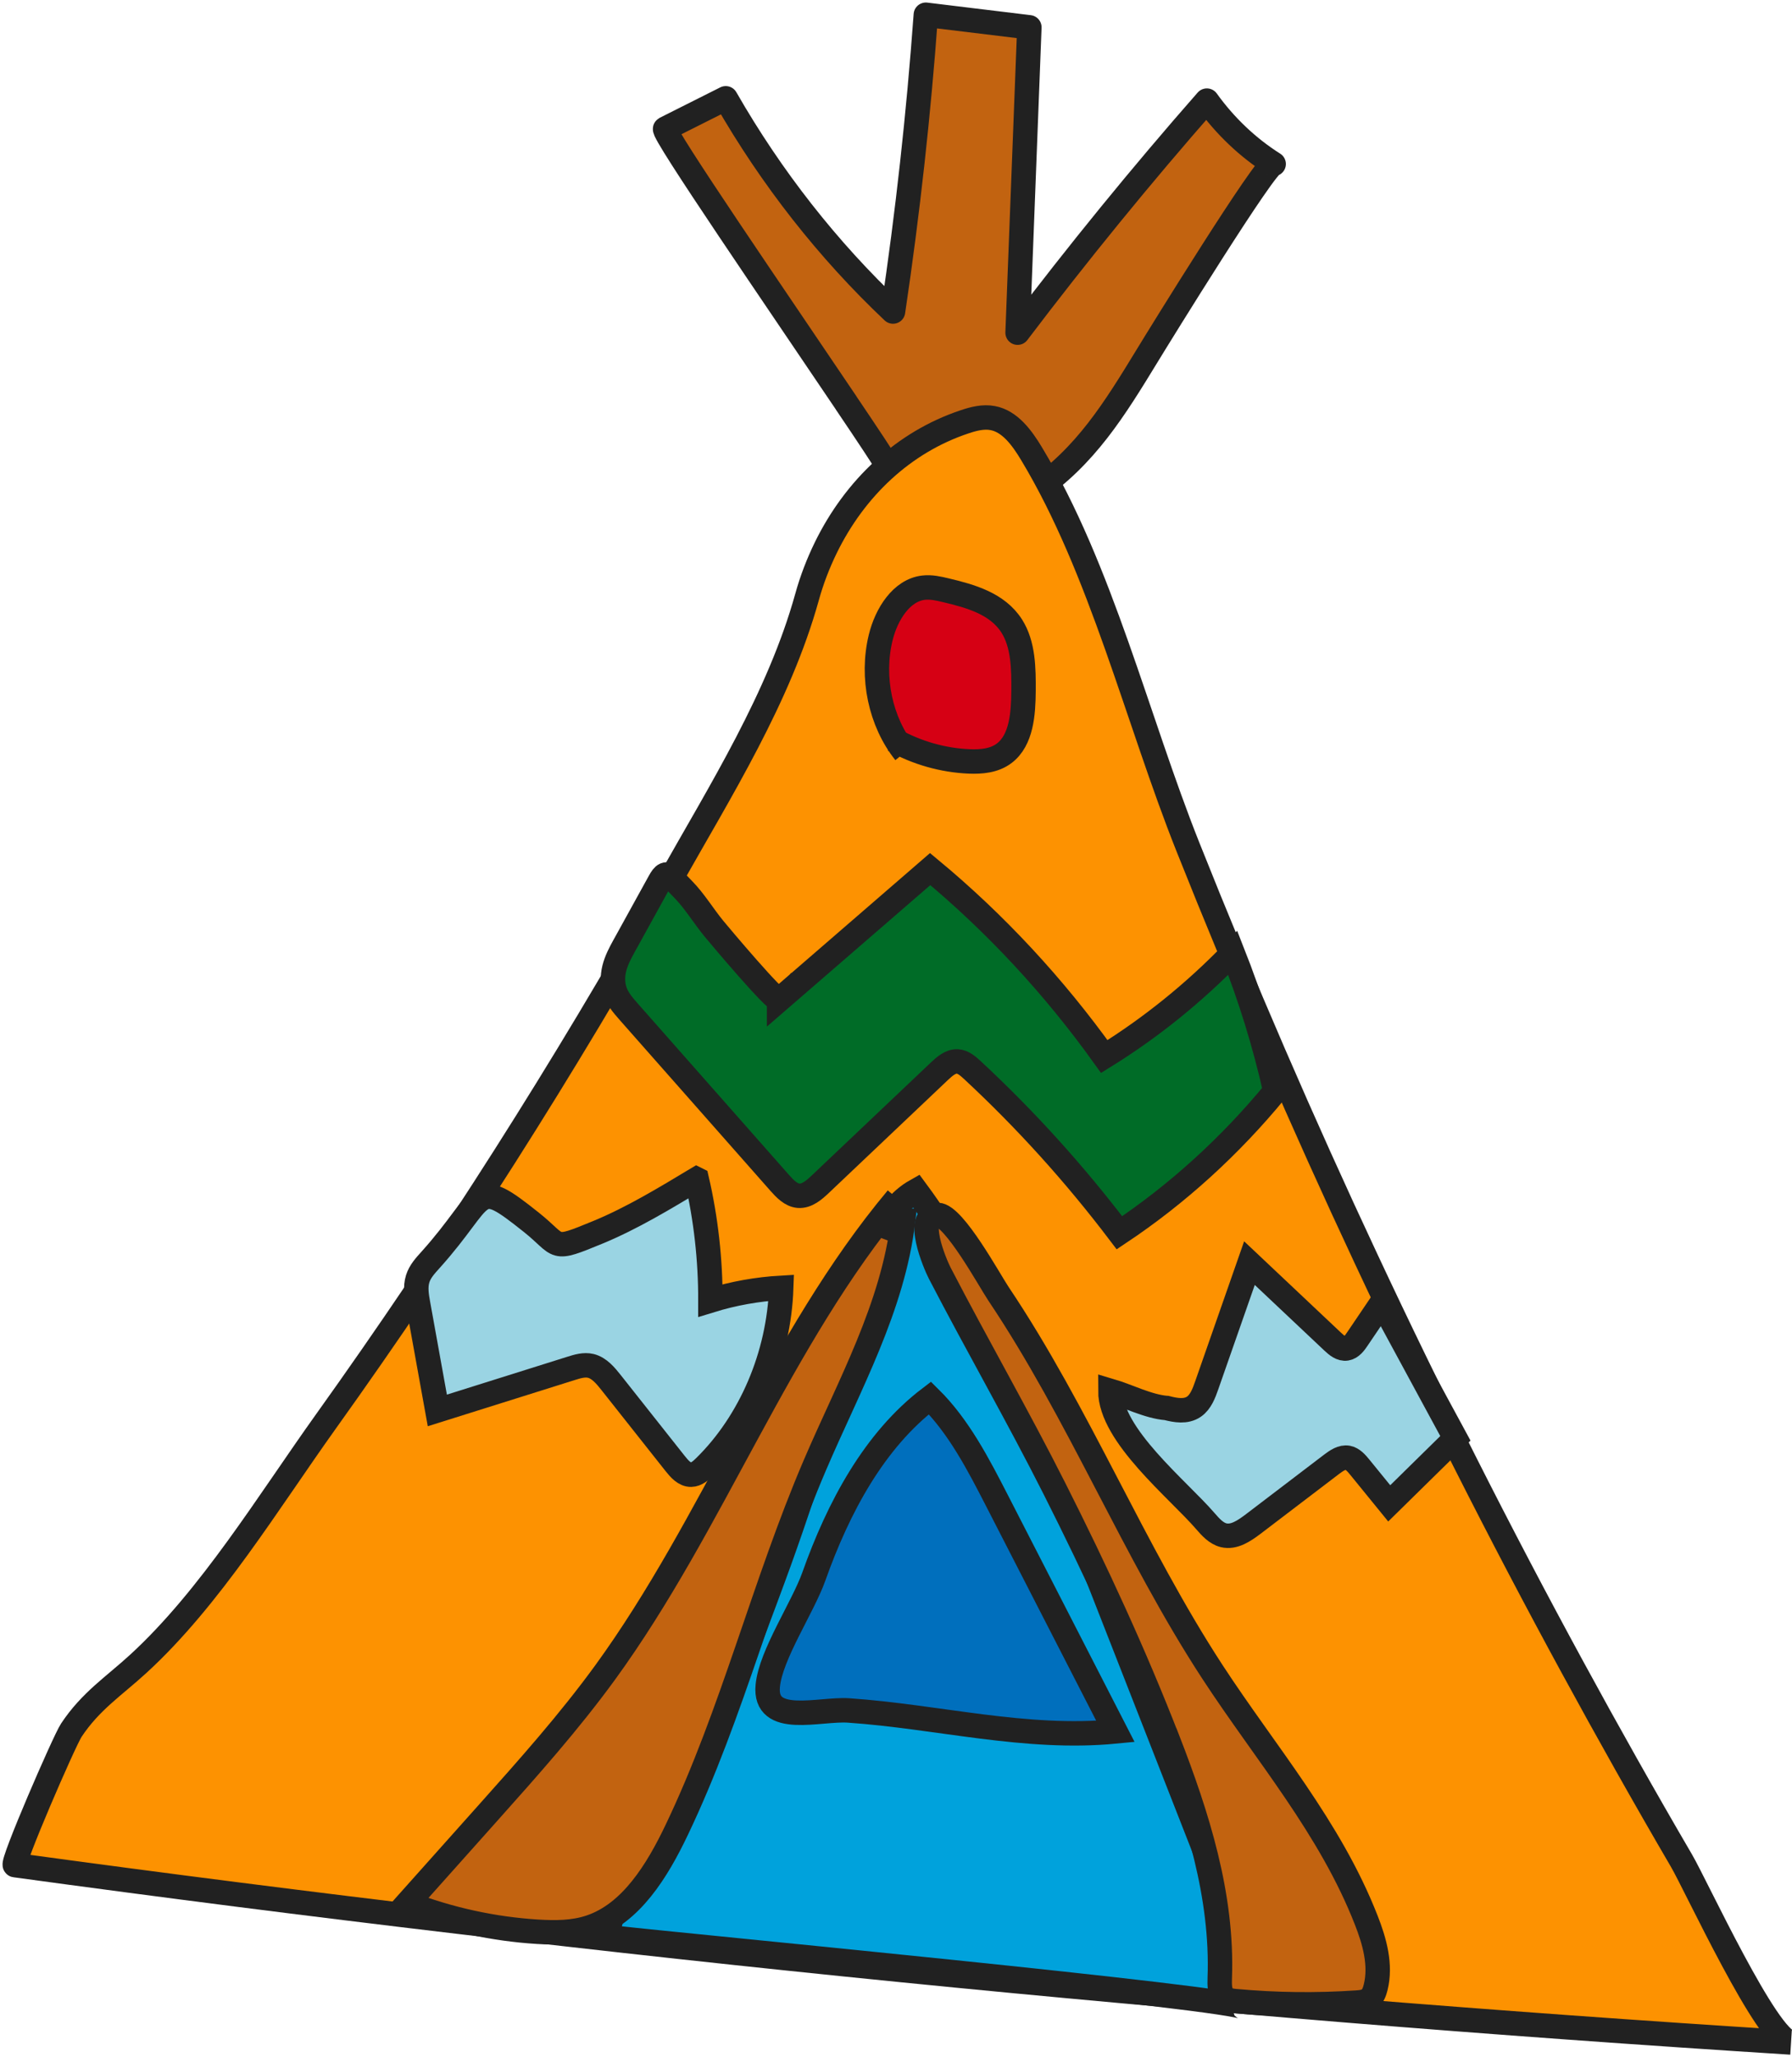
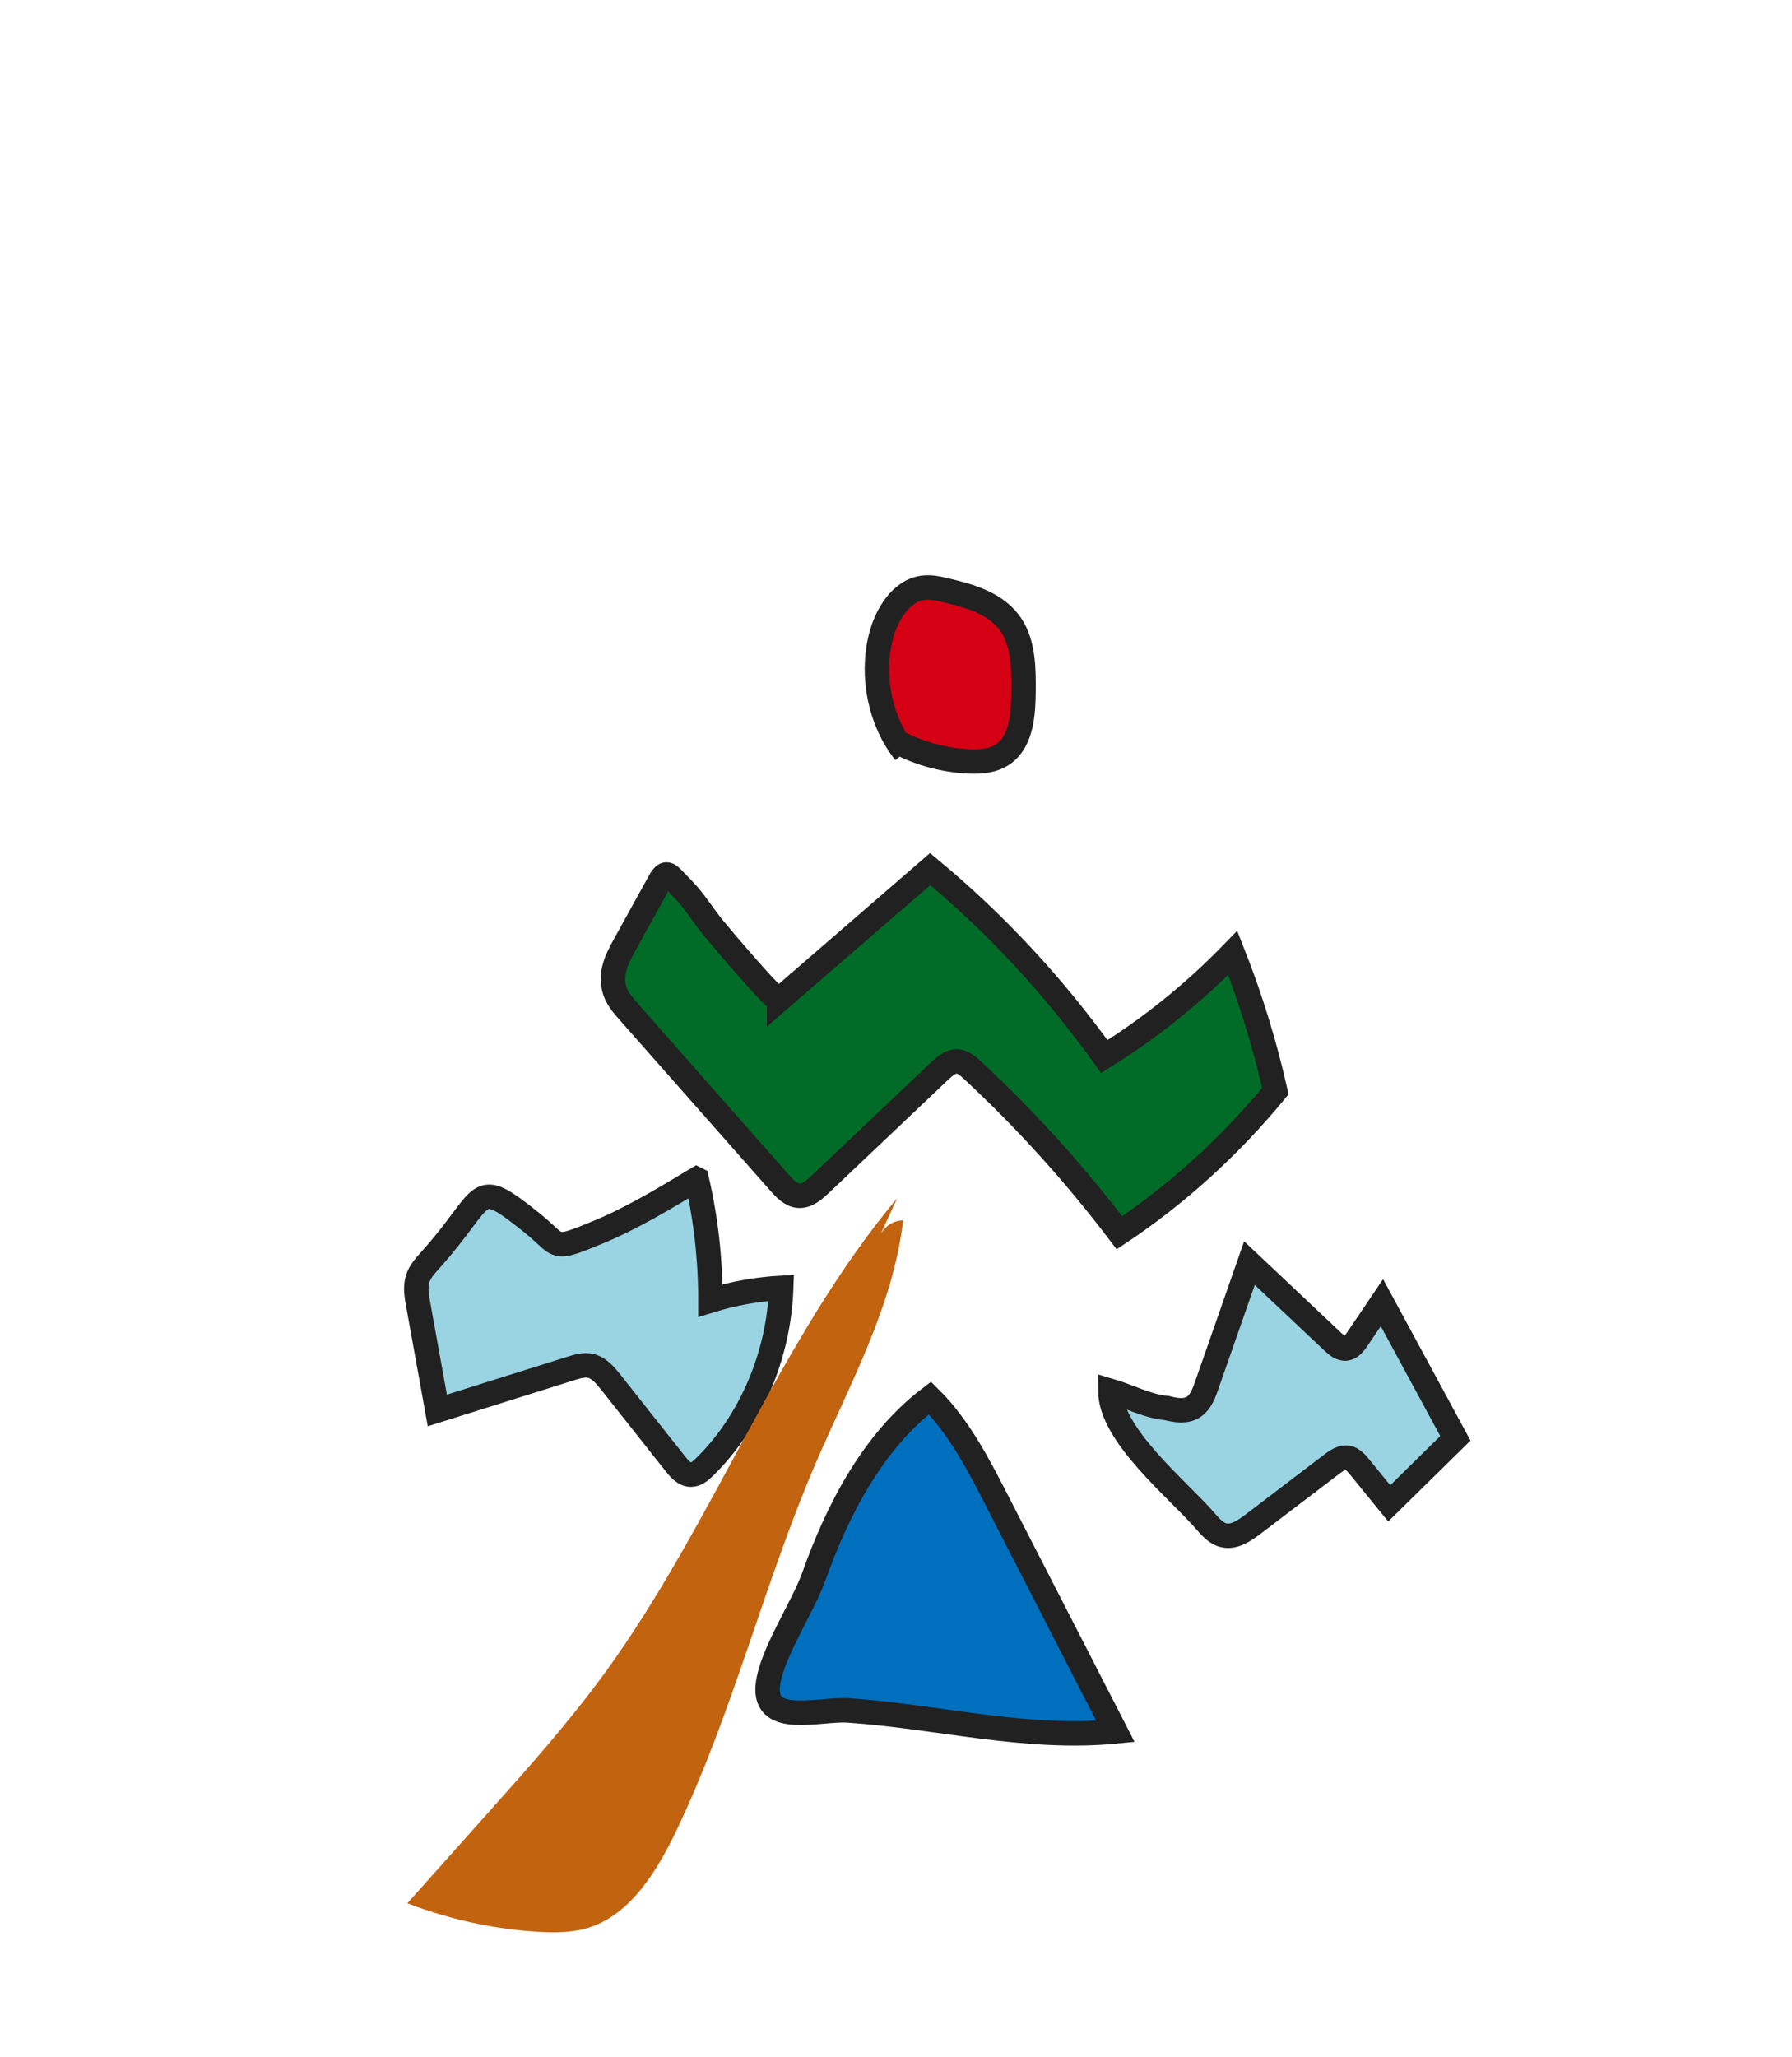
<svg xmlns="http://www.w3.org/2000/svg" width="88" height="101" viewBox="0 0 88 101" fill="none">
  <g clip-path="url(#clip0_278_12831)">
-     <path d="M41.55 19.778C38.258 14.89 32.449 6.43 32.665 6.32C33.658 5.821 34.65 5.325 35.639 4.826C37.88 8.735 40.656 12.274 43.854 15.295C44.575 10.461 45.111 5.6 45.465 0.724C47.158 0.928 48.852 1.137 50.549 1.341C50.356 6.34 50.163 11.335 49.971 16.333C52.94 12.416 56.04 8.613 59.265 4.94C60.163 6.19 61.282 7.252 62.546 8.051C62.246 7.862 56.851 16.616 56.351 17.438C54.724 20.105 53.306 22.41 50.754 24.144C49.175 25.218 47.151 24.789 45.355 24.325C45 24.234 44.634 24.136 44.339 23.9C44.059 23.676 43.866 23.346 43.685 23.027C43.452 22.622 42.641 21.395 41.55 19.782V19.778Z" fill="#C26310" stroke="#212121" stroke-width="1.2" stroke-linejoin="round" />
-     <path d="M40.558 26.877C41.983 23.971 44.362 21.709 47.375 20.707C47.82 20.557 48.293 20.439 48.75 20.526C49.592 20.683 50.183 21.489 50.652 22.268C54.078 27.951 55.839 35.309 58.328 41.563C61.053 48.406 63.972 55.155 67.083 61.797C70.261 68.589 73.64 75.275 77.209 81.831C78.953 85.037 80.741 88.214 82.577 91.357C83.29 92.576 86.803 100.202 87.953 100.276C58.789 98.436 29.696 95.533 0.736 91.569C0.524 91.541 3.147 85.485 3.501 84.946C4.45 83.514 5.585 82.791 6.79 81.686C10.33 78.441 13.174 73.745 16.006 69.785C22.079 61.294 27.711 52.437 32.874 43.269C35.383 38.813 38.254 34.259 39.628 29.323C39.864 28.466 40.18 27.652 40.558 26.877Z" fill="#FD9201" stroke="#212121" stroke-width="1.2" stroke-miterlimit="10" />
-     <path d="M42.177 63.712C42.669 61.695 43.283 59.418 44.989 58.458C48.128 62.698 50.128 67.779 52.09 72.793C54.571 79.121 57.048 85.449 59.529 91.781C60.376 93.944 61.243 96.21 61.085 98.57C61.117 98.137 33.213 95.486 30.428 95.164C30.291 95.148 30.137 95.124 30.038 95.022C29.869 94.849 29.92 94.546 29.987 94.302C30.818 91.317 32.784 89.359 34.119 86.747C35.619 83.813 36.813 80.62 37.959 77.513C39.625 73.006 41.011 68.4 42.173 63.716L42.177 63.712Z" fill="#00A2DC" stroke="#212121" stroke-width="1.2" stroke-miterlimit="10" />
    <path d="M38.258 49.09L45.678 42.668C48.876 45.318 51.759 48.422 54.228 51.871C56.508 50.459 58.631 48.748 60.537 46.782C61.404 48.976 62.105 51.249 62.629 53.57C60.403 56.275 57.816 58.627 54.972 60.523C52.783 57.636 50.361 54.958 47.741 52.527C47.529 52.331 47.292 52.126 47.013 52.111C46.682 52.095 46.391 52.35 46.139 52.586C44.189 54.435 42.243 56.283 40.294 58.128C39.983 58.423 39.624 58.737 39.215 58.706C38.841 58.675 38.549 58.364 38.289 58.073C35.812 55.269 33.339 52.465 30.861 49.656C30.566 49.322 30.259 48.964 30.152 48.508C29.944 47.603 30.412 46.872 30.818 46.133L32.389 43.285C32.59 42.919 32.72 42.817 32.984 43.081C33.173 43.269 33.366 43.478 33.559 43.675C34.111 44.237 34.556 44.984 35.064 45.598C35.324 45.916 38.1 49.216 38.258 49.078V49.09Z" fill="#006C27" stroke="#212121" stroke-width="1.2" stroke-miterlimit="10" />
    <path d="M44.437 36.945C43.232 35.435 42.772 33.252 43.248 31.302C43.528 30.153 44.272 28.974 45.355 28.852C45.725 28.808 46.096 28.895 46.458 28.981C47.663 29.268 48.982 29.634 49.683 30.735C50.258 31.64 50.27 32.824 50.262 33.929C50.254 35.042 50.164 36.332 49.321 36.977C48.829 37.354 48.191 37.406 47.592 37.382C46.304 37.327 45.028 36.965 43.886 36.328" fill="#D60014" />
    <path d="M44.437 36.945C43.232 35.435 42.772 33.252 43.248 31.302C43.528 30.153 44.272 28.974 45.355 28.852C45.725 28.808 46.096 28.895 46.458 28.981C47.663 29.268 48.982 29.634 49.683 30.735C50.258 31.64 50.27 32.824 50.262 33.929C50.254 35.042 50.164 36.332 49.321 36.977C48.829 37.354 48.191 37.406 47.592 37.382C46.304 37.327 45.028 36.965 43.886 36.328" stroke="#212121" stroke-width="1.2" stroke-miterlimit="10" />
    <path d="M54.776 85.005L48.982 73.718C48.045 71.893 47.088 70.037 45.666 68.632C42.929 70.713 41.168 74.013 39.967 77.395C39.428 78.913 37.848 81.241 37.703 82.763C37.51 84.769 40.247 83.876 41.672 83.975C46.04 84.273 50.368 85.434 54.776 85.005Z" fill="#006FBD" stroke="#212121" stroke-width="1.2" stroke-miterlimit="10" />
    <path d="M57.296 69.128C57.741 69.242 58.241 69.329 58.631 69.061C58.962 68.833 59.123 68.404 59.261 68.007C59.958 66.009 60.66 64.011 61.357 62.014C62.719 63.3 64.086 64.586 65.449 65.872C65.642 66.052 65.866 66.245 66.122 66.202C66.354 66.163 66.524 65.939 66.662 65.73C67.063 65.14 67.465 64.546 67.863 63.956C69.064 66.174 70.269 68.397 71.47 70.615L68.221 73.808L66.768 72.023C66.606 71.826 66.425 71.618 66.185 71.57C65.905 71.519 65.634 71.708 65.397 71.885C64.114 72.864 62.83 73.84 61.546 74.819C61.108 75.149 60.604 75.499 60.088 75.373C59.722 75.283 59.446 74.972 59.19 74.677C57.855 73.128 54.52 70.461 54.527 68.282C55.406 68.542 56.378 69.053 57.292 69.128H57.296Z" fill="#9AD4E3" stroke="#212121" stroke-width="1.2" stroke-miterlimit="10" />
    <path d="M34.217 57.896C34.666 59.835 34.89 61.84 34.886 63.85C36.021 63.5 37.19 63.292 38.364 63.225C38.25 66.544 36.855 69.808 34.607 72.015C34.414 72.204 34.193 72.396 33.941 72.4C33.618 72.408 33.366 72.117 33.153 71.85C32.106 70.528 31.062 69.207 30.015 67.885C29.735 67.531 29.428 67.162 29.014 67.059C28.691 66.981 28.356 67.083 28.033 67.185C25.848 67.873 23.662 68.562 21.476 69.246C21.161 67.508 20.85 65.773 20.535 64.035C20.46 63.622 20.385 63.185 20.511 62.784C20.625 62.419 20.889 62.135 21.137 61.86C23.993 58.686 23.225 57.723 26.096 60.012C27.584 61.199 27.033 61.459 29.372 60.495C31.031 59.811 32.653 58.828 34.209 57.892L34.217 57.896Z" fill="#9AD4E3" stroke="#212121" stroke-width="1.2" stroke-miterlimit="10" />
    <path d="M44.055 58.828C38.258 65.75 35.052 74.776 29.712 82.118C27.947 84.541 25.966 86.763 23.985 88.981C22.658 90.468 21.331 91.954 20.003 93.441C22.059 94.232 24.225 94.707 26.411 94.841C27.274 94.892 28.156 94.892 28.987 94.613C30.988 93.944 32.276 91.848 33.24 89.823C35.978 84.089 37.514 77.776 40.022 71.92C41.7 68.003 43.847 64.188 44.351 59.917C43.858 59.901 43.366 60.248 43.177 60.743" fill="#C26310" />
-     <path d="M44.055 58.828C38.258 65.75 35.052 74.776 29.712 82.118C27.947 84.541 25.966 86.763 23.985 88.981C22.658 90.468 21.331 91.954 20.003 93.441C22.059 94.232 24.225 94.707 26.411 94.841C27.274 94.892 28.156 94.892 28.987 94.613C30.988 93.944 32.276 91.848 33.24 89.823C35.978 84.089 37.514 77.776 40.022 71.92C41.7 68.003 43.847 64.188 44.351 59.917C43.858 59.901 43.366 60.248 43.177 60.743" stroke="#212121" stroke-width="1.2" stroke-miterlimit="10" />
-     <path d="M57.359 85.442C58.797 89.15 60.049 93.067 59.899 97.11C59.888 97.453 59.884 97.85 60.124 98.066C60.277 98.204 60.49 98.231 60.687 98.247C62.66 98.428 64.645 98.451 66.626 98.318C66.851 98.302 67.087 98.278 67.264 98.129C67.422 97.995 67.501 97.783 67.552 97.578C67.831 96.473 67.501 95.309 67.091 94.267C65.323 89.74 62.152 86.083 59.537 82.079C55.666 76.148 52.98 69.399 49.033 63.52C48.584 62.847 46.851 59.669 46.056 59.646C44.87 59.614 45.922 62.069 46.15 62.509C47.99 66.056 49.978 69.51 51.782 73.085C53.811 77.108 55.713 81.21 57.355 85.442H57.359Z" fill="#C26310" stroke="#212121" stroke-width="1.2" stroke-miterlimit="10" />
  </g>
  <defs>
    <clipPath id="clip0_278_12831">
      <rect width="88" height="101" fill="white" />
    </clipPath>
  </defs>
</svg>